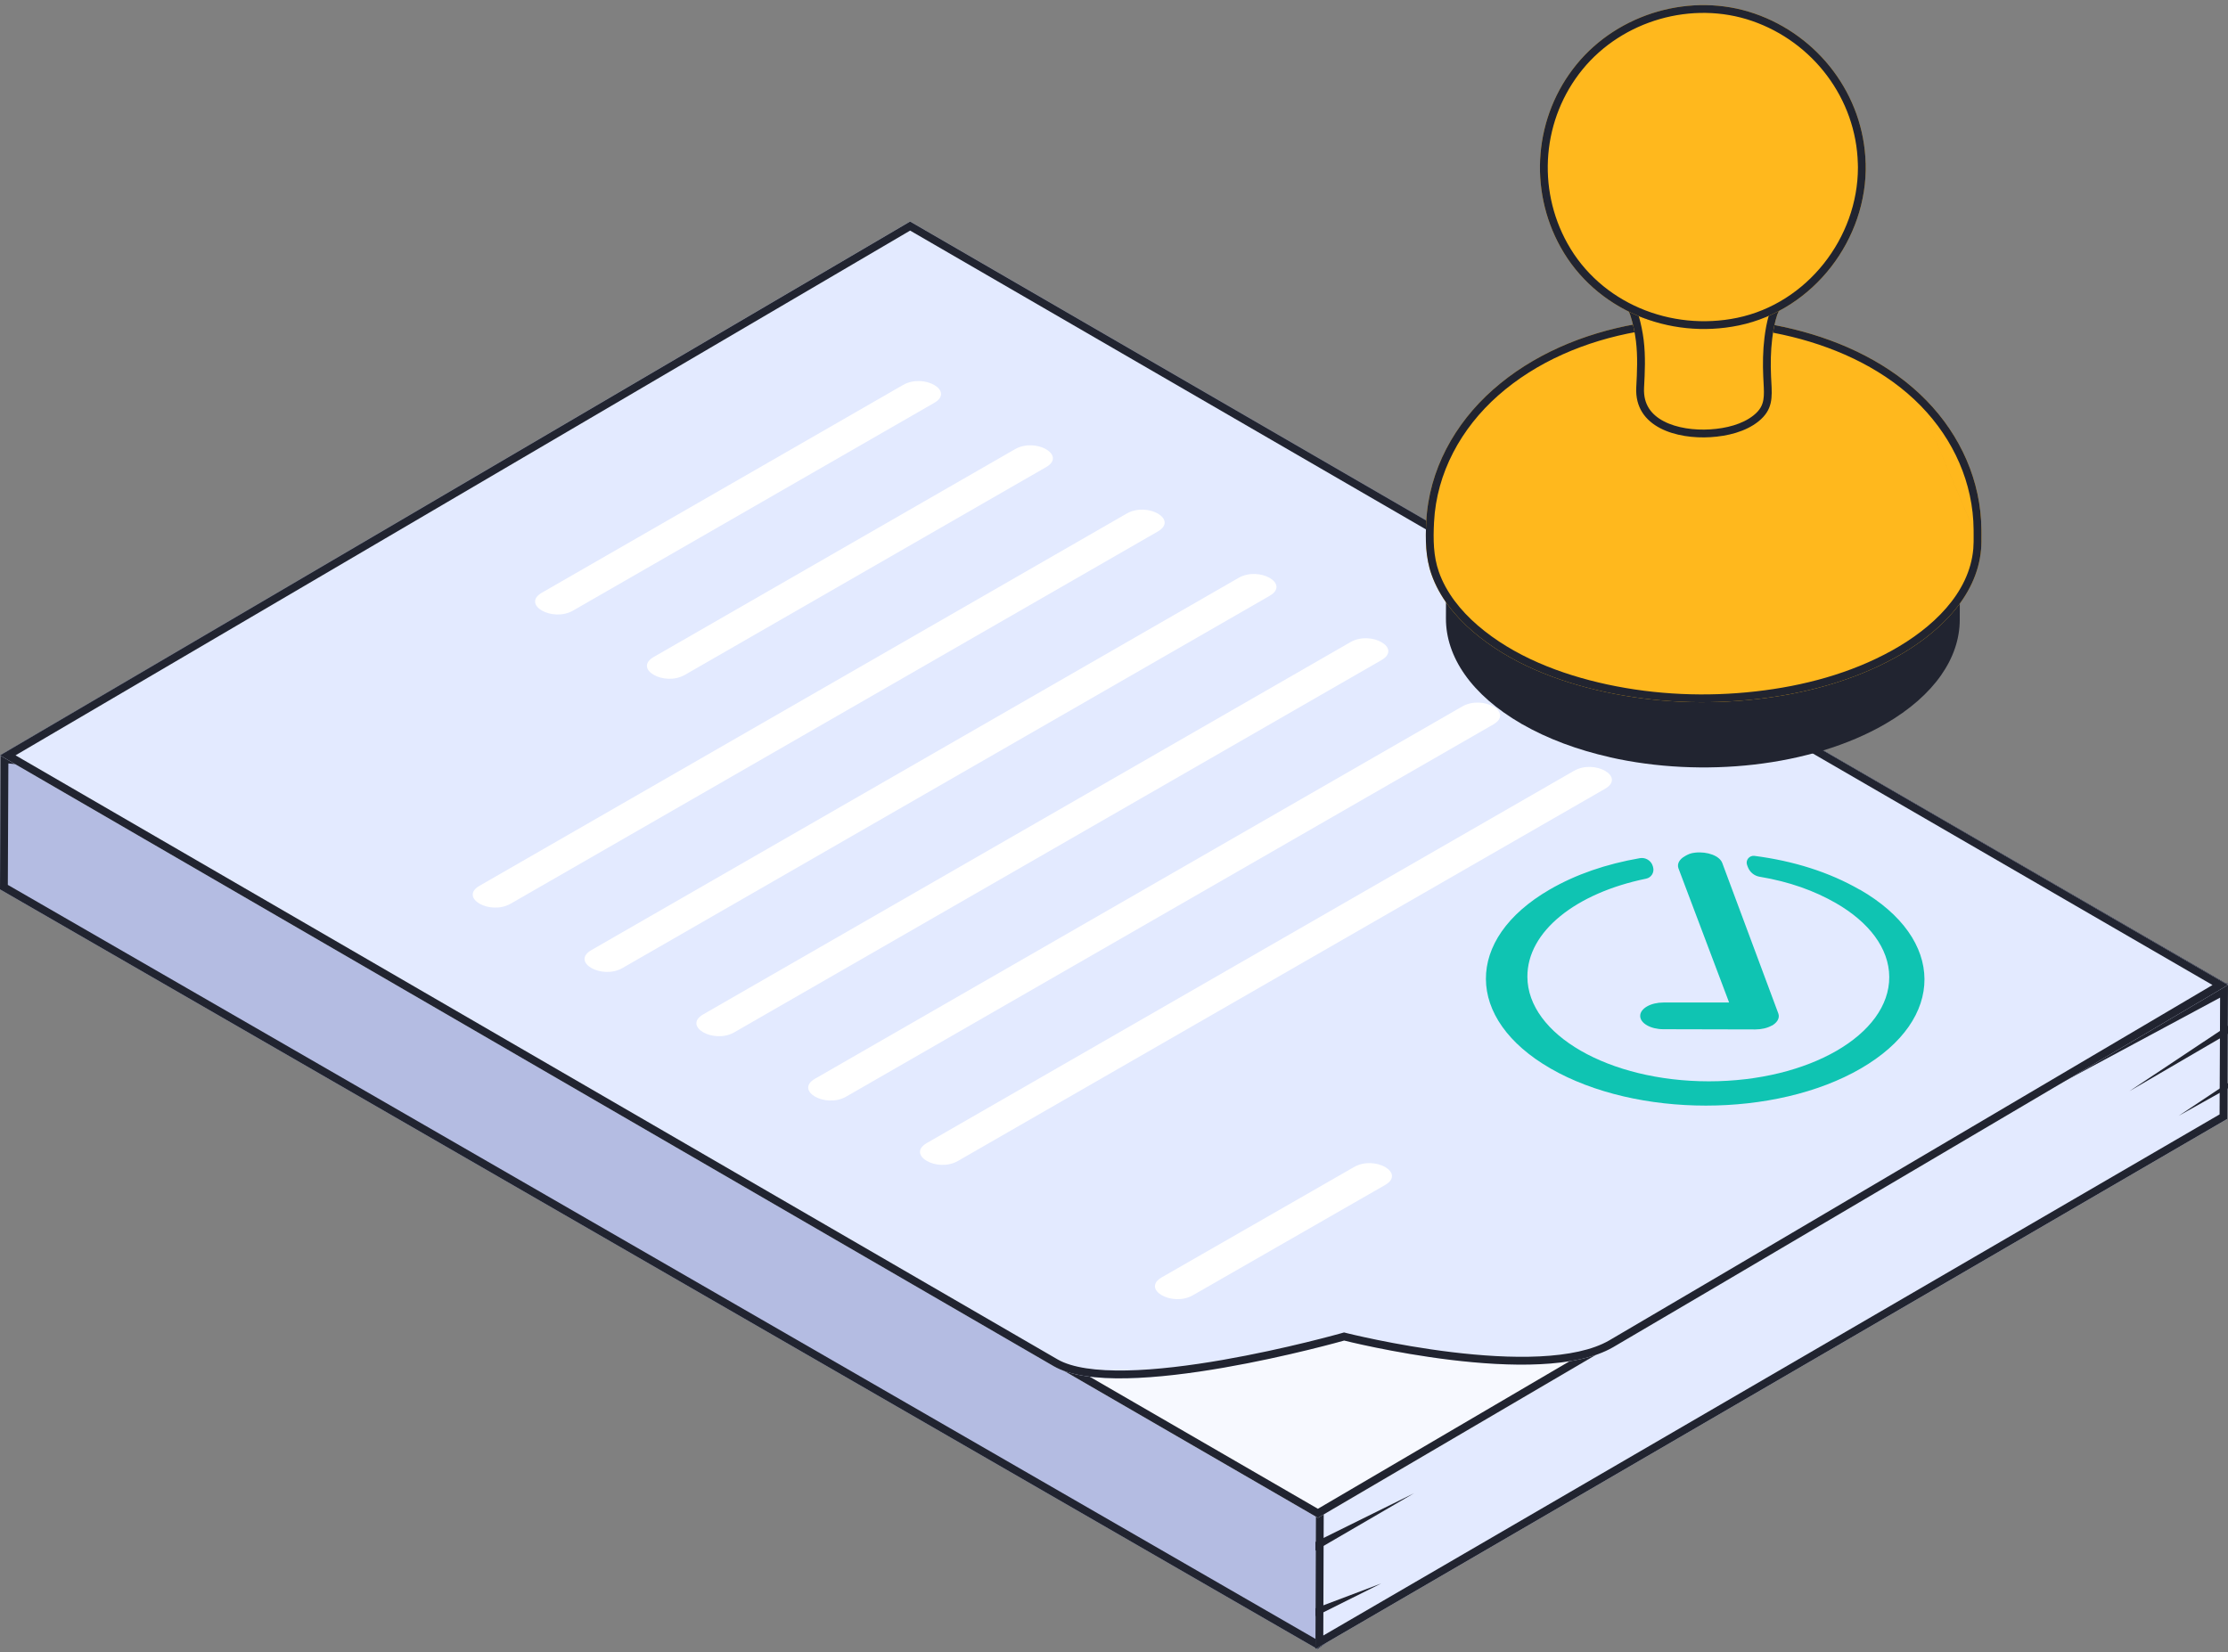
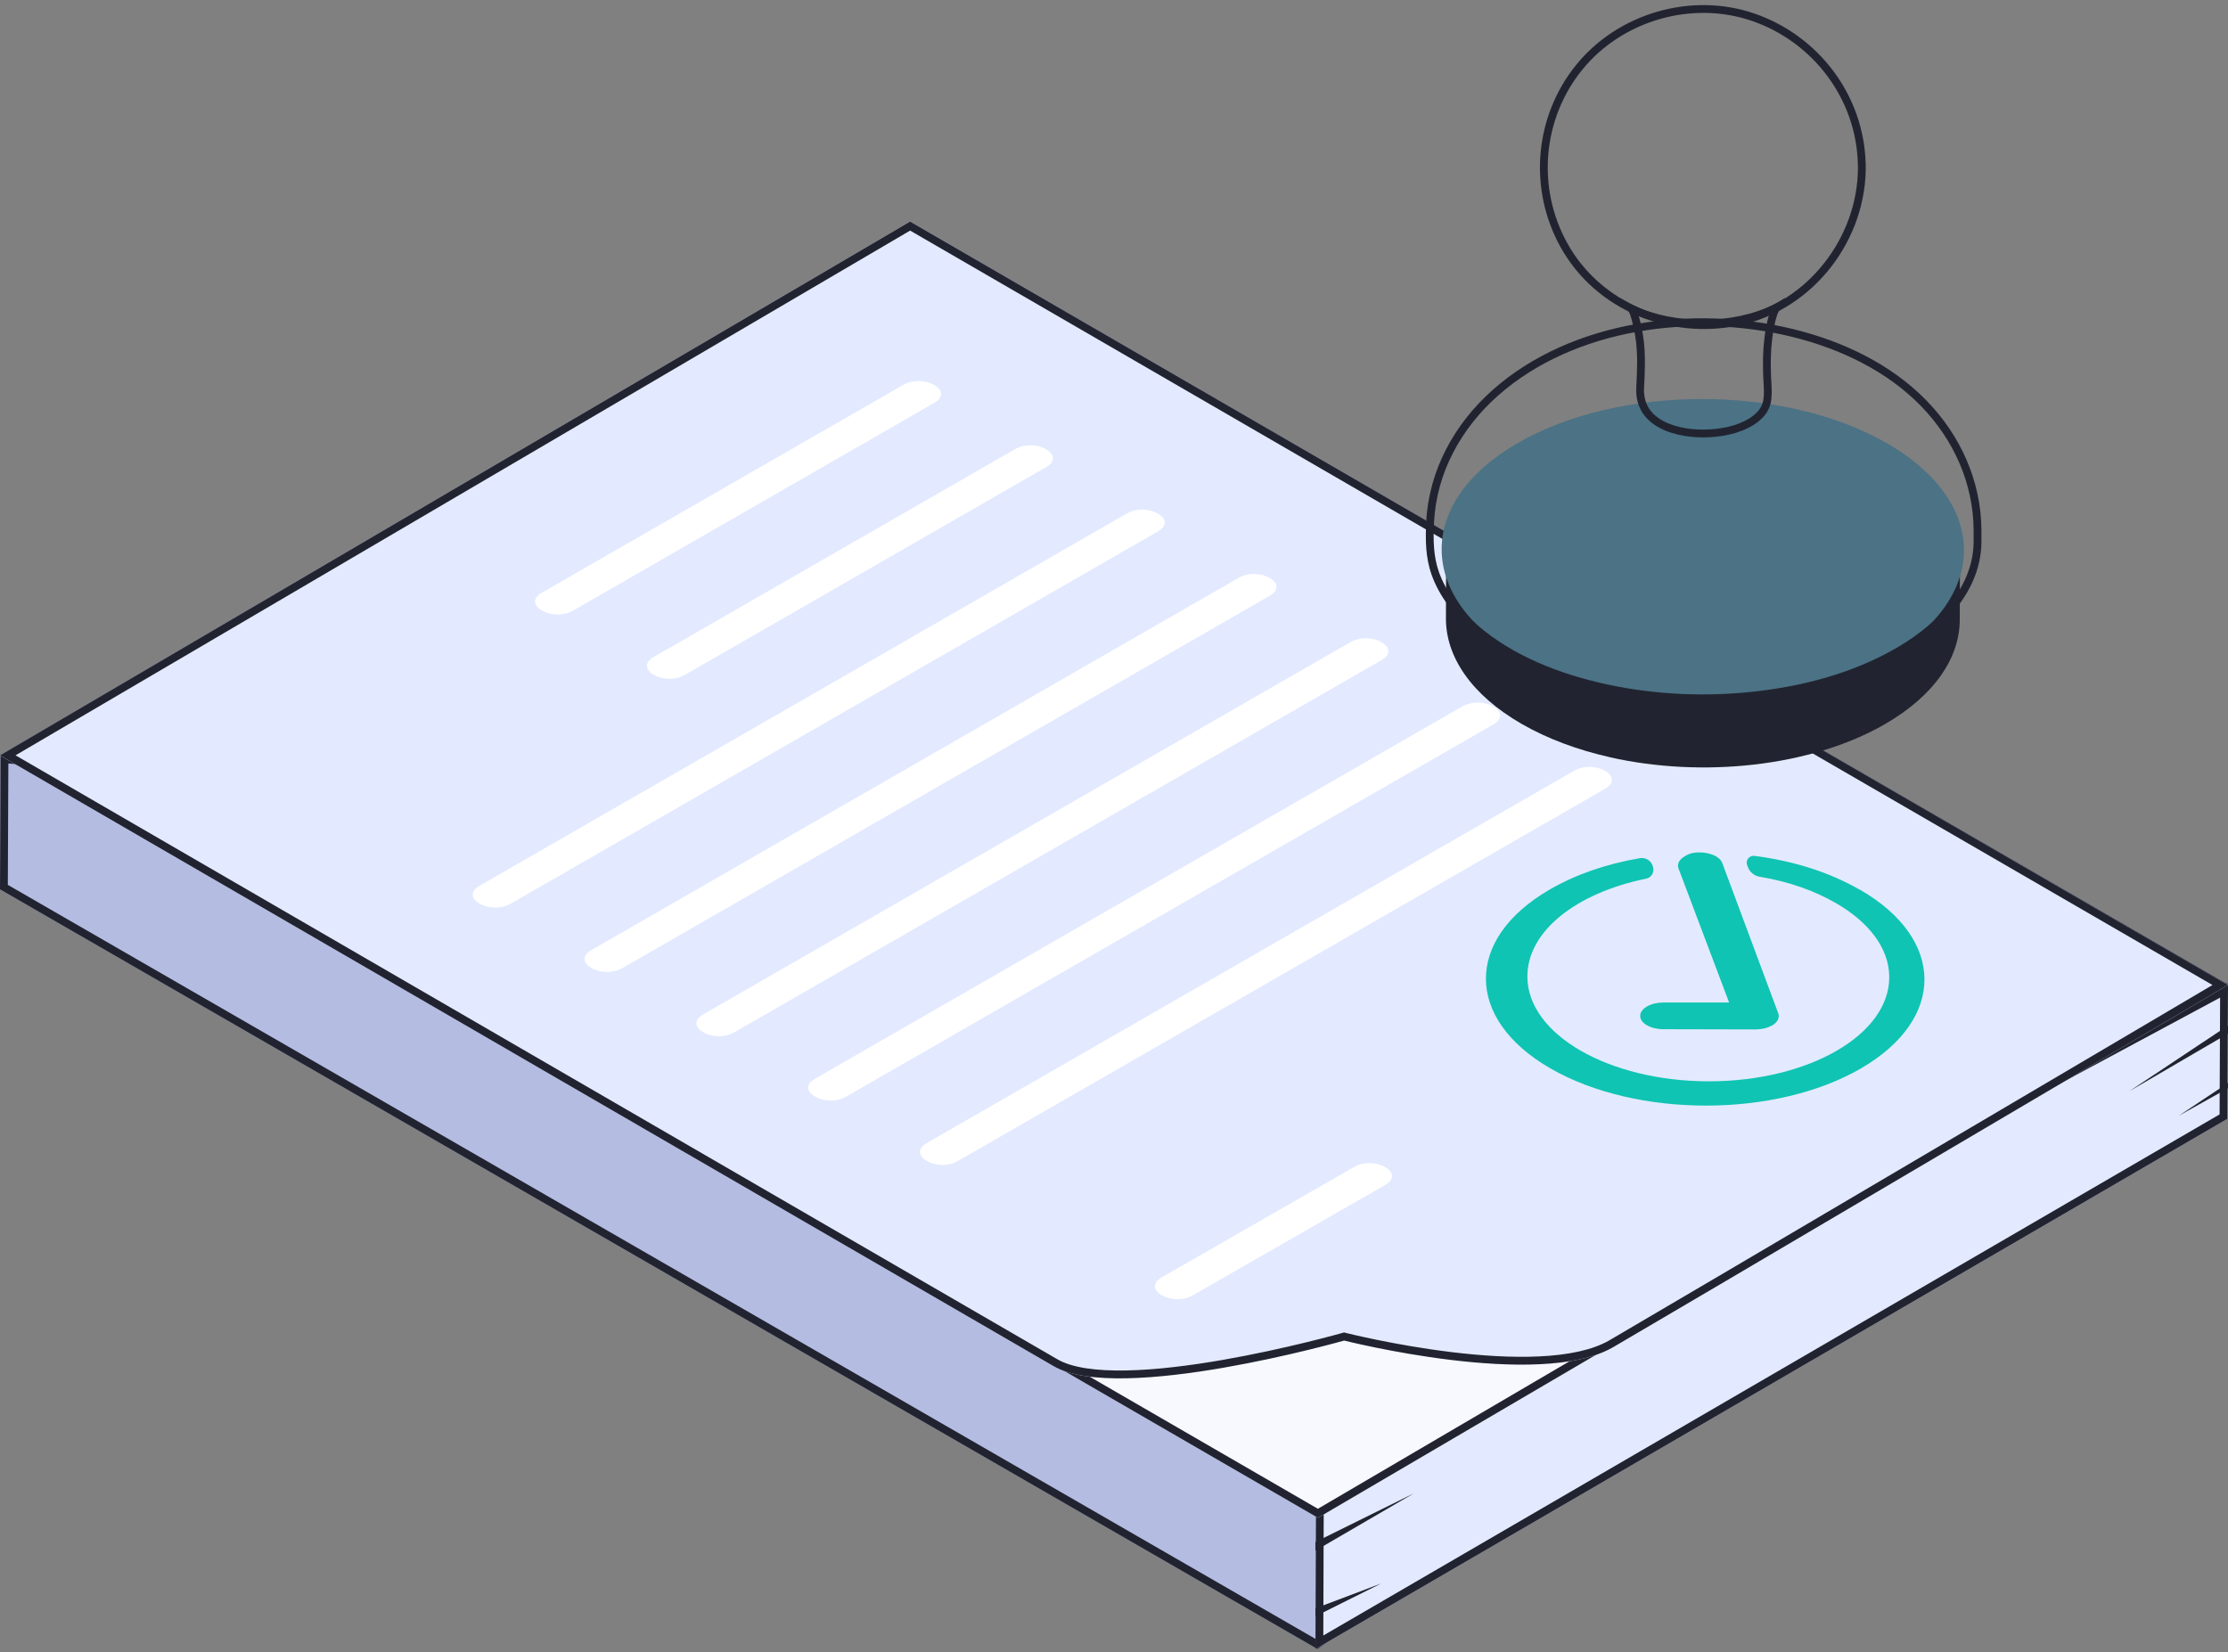
<svg xmlns="http://www.w3.org/2000/svg" width="271" height="201" viewBox="0 0 271 201" fill="none">
  <rect x="0" y="0" width="271" height="201" fill="#808080" stroke="none" />
  <path d="M271 119.609L160.261 200.621L0 108.196L0.073 91.827L271 119.609Z" fill="#B4BCE2" />
  <path fill-rule="evenodd" clip-rule="evenodd" d="M271 119.609L0.073 91.827L0 108.196L160.261 200.621L271 119.609ZM268.449 120.3L1.018 92.877L0.952 107.65L160.199 199.491L268.449 120.3Z" fill="#212430" />
  <path d="M271 119.774L270.926 136.116L160 200.621L160.074 179.373L271 119.774Z" fill="#E3EAFF" />
  <path fill-rule="evenodd" clip-rule="evenodd" d="M271 119.774L160.074 179.373L160 200.621L270.926 136.116L271 119.774ZM270.041 121.365L161.024 179.938L160.958 198.968L269.977 135.572L270.041 121.365Z" fill="#212430" />
  <path d="M271 119.745L160.304 184.651L0 91.85L110.703 26.95L271 119.745Z" fill="#F7F9FF" />
  <path fill-rule="evenodd" clip-rule="evenodd" d="M271 119.745L110.703 26.95L0 91.85L160.304 184.651L271 119.745ZM269.11 119.75L110.706 28.051L1.89 91.845L160.301 183.551L269.11 119.75Z" fill="#212430" />
  <path d="M271 119.825C271 119.825 202.826 160.047 196.223 163.885C187.244 169.106 163.497 163.084 163.497 163.084C163.497 163.084 136.194 170.848 128.162 166.202C120.511 161.782 0 91.893 0 91.893L110.699 26.95L271 119.825Z" fill="#E3EAFF" />
  <path fill-rule="evenodd" clip-rule="evenodd" d="M195.746 163.061C199.045 161.144 217.735 150.131 235.606 139.594C244.54 134.327 253.269 129.179 259.763 125.348C263.01 123.433 265.699 121.847 267.576 120.739L269.114 119.832L110.702 28.052L1.889 91.888L19.425 102.058C30.843 108.679 46.146 117.553 61.688 126.565C92.772 144.591 124.812 163.167 128.637 165.376C130.401 166.397 133.382 166.797 137.052 166.722C140.674 166.649 144.786 166.123 148.679 165.447C152.567 164.771 156.209 163.951 158.88 163.299C160.216 162.973 161.307 162.69 162.064 162.488C162.442 162.387 162.736 162.307 162.936 162.252C163.036 162.224 163.111 162.203 163.162 162.189L163.219 162.173L163.233 162.169L163.236 162.168C163.237 162.168 163.237 162.168 163.497 163.084C163.497 163.084 136.194 170.848 128.162 166.202C120.909 162.012 12.236 98.989 0.946 92.441C0.326 92.082 0 91.893 0 91.893L110.699 26.95L271 119.825C271 119.825 270.672 120.018 270.059 120.38C261.839 125.229 202.368 160.313 196.223 163.885C187.244 169.106 163.497 163.084 163.497 163.084L163.236 162.168L163.482 162.098L163.729 162.161L163.733 162.161L163.745 162.164L163.794 162.177C163.837 162.188 163.903 162.204 163.989 162.225C164.162 162.267 164.418 162.328 164.748 162.405C165.408 162.557 166.363 162.77 167.537 163.01C169.887 163.49 173.109 164.074 176.606 164.497C180.107 164.92 183.86 165.177 187.275 165.011C190.715 164.844 193.699 164.251 195.746 163.061Z" fill="#212430" />
  <path d="M160 187.588L172 181.657L160 188.644V187.588Z" fill="#212430" />
  <path d="M160 195.661L168 192.636L160 196.629V195.661Z" fill="#212430" />
  <path d="M271 131.751L265 135.744L270.993 132.392L271 131.751Z" fill="#212430" />
  <path d="M271 124.765L259 132.75L270.993 125.753L271 124.765Z" fill="#212430" />
  <path d="M113.629 49.013C98.986 57.437 84.343 65.861 69.707 74.278C67.18 75.734 63.393 73.554 65.92 72.099C80.563 63.675 95.205 55.258 109.842 46.834C112.369 45.379 116.156 47.558 113.629 49.013Z" fill="white" />
  <path d="M127.232 56.832C112.589 65.256 97.946 73.68 83.31 82.098C80.783 83.553 76.995 81.374 79.522 79.919C94.165 71.495 108.808 63.07 123.444 54.653C125.971 53.198 129.759 55.377 127.238 56.832H127.232Z" fill="white" />
  <path d="M140.828 64.658C114.589 79.753 88.358 94.841 62.119 109.935C59.592 111.39 55.805 109.211 58.332 107.756C84.57 92.662 110.802 77.574 137.04 62.479C139.568 61.024 143.355 63.203 140.828 64.658Z" fill="white" />
  <path d="M154.43 72.485C128.192 87.579 101.96 102.667 75.722 117.761C73.195 119.216 69.407 117.037 71.934 115.582C98.173 100.488 124.405 85.4 150.643 70.306C153.17 68.851 156.957 71.03 154.43 72.485Z" fill="white" />
  <path d="M168.033 80.304C141.794 95.399 115.563 110.486 89.324 125.581C86.797 127.036 83.01 124.857 85.537 123.402C111.775 108.307 138.007 93.219 164.245 78.125C166.773 76.67 170.56 78.849 168.033 80.304Z" fill="white" />
  <path d="M181.635 88.131C155.397 103.225 129.165 118.313 102.927 133.407C100.4 134.862 96.612 132.683 99.139 131.228C125.378 116.134 151.61 101.046 177.848 85.951C180.375 84.496 184.163 86.676 181.635 88.131Z" fill="white" />
  <path d="M195.231 95.957C168.993 111.051 142.761 126.139 116.523 141.233C113.995 142.688 110.208 140.509 112.735 139.054C138.974 123.96 165.205 108.872 191.444 93.778C193.971 92.323 197.758 94.502 195.231 95.957Z" fill="white" />
  <path d="M168.48 144.157L145.102 157.57C142.575 159.025 138.787 156.846 141.314 155.391L164.692 141.978C167.219 140.523 171.007 142.702 168.48 144.157Z" fill="white" />
  <path d="M226.203 108.234C222.489 106.095 218.168 104.74 213.407 104.122C212.78 104.042 212.287 104.647 212.507 105.238L212.594 105.471C212.827 106.095 213.374 106.553 214.034 106.66C217.661 107.264 220.695 108.367 223.302 109.862C227.296 112.161 229.777 115.336 229.797 118.844C229.837 125.86 220.015 131.547 207.859 131.547C201.785 131.547 196.27 130.125 192.276 127.826C188.282 125.528 185.802 122.352 185.782 118.844C185.748 113.31 191.69 108.64 200.231 106.892C200.865 106.759 201.251 106.115 201.071 105.49L201.038 105.371C200.838 104.693 200.151 104.275 199.451 104.401C195.377 105.112 191.696 106.361 188.489 108.221C178.107 114.234 178.16 123.98 188.609 129.992C199.058 136.005 215.948 136.005 226.33 129.992C236.712 123.98 236.658 114.234 226.21 108.221L226.203 108.234Z" fill="#0FC4B2" />
  <path d="M215.52 124.757C214.994 125.063 214.26 125.235 213.513 125.235L202.318 125.209C201.564 125.209 200.851 125.036 200.324 124.73C199.791 124.425 199.497 124.013 199.504 123.581C199.504 123.149 199.804 122.744 200.331 122.438C200.871 122.126 201.584 121.96 202.345 121.96H210.319L204.152 105.623C203.972 105.092 204.258 104.547 204.932 104.162C205.325 103.936 205.612 103.79 206.165 103.73C207.692 103.557 209.186 104.128 209.493 105.005L216.307 123.302C216.474 123.78 216.254 124.272 215.714 124.651C215.654 124.691 215.594 124.73 215.527 124.77L215.52 124.757Z" fill="#0FC4B2" />
  <path d="M185.103 88.078C178.941 84.53 175.861 79.879 175.874 75.235L175.901 67.303C175.887 71.947 188.016 74.684 194.184 78.232L185.103 88.078Z" fill="#212430" />
  <path d="M227.924 77.454C218.889 82.689 198.845 77.986 187.609 75.448L195.811 92.124C207.04 94.655 220.262 93.306 229.291 88.084C235.332 84.583 238.359 80.005 238.372 75.421L238.399 67.489C238.386 72.073 233.958 73.96 227.917 77.461L227.924 77.454Z" fill="#212430" />
  <path d="M185.129 80.145L185.103 88.077C188.256 89.891 191.917 91.24 195.818 92.117V84.177C191.931 83.301 188.276 81.952 185.129 80.138V80.145Z" fill="#212430" />
-   <path d="M229.231 57.53C241.473 64.572 241.54 75.993 229.377 83.035C217.215 90.077 197.425 90.077 185.182 83.035C172.94 75.993 172.873 64.572 185.036 57.53C197.198 50.487 216.988 50.487 229.231 57.53Z" fill="#212430" />
  <path d="M229.504 53.916C241.947 61.078 242.013 72.684 229.651 79.839C217.288 87.001 197.178 87.001 184.729 79.839C172.286 72.677 172.22 61.071 184.582 53.916C196.945 46.754 217.055 46.754 229.504 53.916Z" fill="#4B7285" />
-   <path d="M241.006 64.432C240.96 58.506 238.459 52.972 234.338 48.74C230.017 44.295 224.163 41.525 218.195 40.057C206.073 37.067 191.197 38.927 181.595 47.405C176.927 51.53 173.8 57.191 173.48 63.462C173.367 65.635 173.387 67.807 174.12 69.887C175.08 72.611 176.947 74.923 179.114 76.796C183.649 80.703 189.523 82.948 195.317 84.197C201.325 85.486 207.567 85.745 213.668 85.054C219.535 84.39 225.423 82.835 230.611 79.952C235.539 77.215 240.453 72.784 240.966 66.837C241.033 66.04 241.006 65.236 241.006 64.439V64.432Z" fill="#FFB81D" />
  <path fill-rule="evenodd" clip-rule="evenodd" d="M233.657 49.401L233.657 49.4C229.494 45.118 223.818 42.416 217.968 40.977L217.967 40.977C206.054 38.039 191.528 39.9 182.224 48.115C177.717 52.098 174.734 57.531 174.428 63.511L174.428 63.512C174.316 65.661 174.347 67.677 175.016 69.572L175.016 69.572C175.905 72.093 177.649 74.275 179.735 76.079C184.104 79.843 189.809 82.04 195.517 83.271C201.42 84.537 207.557 84.792 213.561 84.112C219.34 83.458 225.099 81.931 230.149 79.124L230.149 79.124C235 76.43 239.548 72.216 240.02 66.758C240.068 66.185 240.064 65.618 240.059 65.004C240.058 64.82 240.057 64.633 240.057 64.439M240.966 66.837C240.453 72.784 235.539 77.215 230.611 79.952C225.423 82.835 219.535 84.39 213.668 85.054C207.567 85.745 201.325 85.486 195.317 84.197C189.523 82.948 183.649 80.703 179.114 76.796C176.947 74.923 175.08 72.611 174.12 69.887C173.387 67.807 173.367 65.635 173.48 63.462C173.8 57.191 176.927 51.53 181.595 47.405C191.197 38.927 206.073 37.067 218.195 40.057C224.163 41.525 230.017 44.295 234.338 48.74C238.459 52.972 240.96 58.506 241.006 64.432V64.439C241.006 64.616 241.008 64.793 241.009 64.971C241.014 65.593 241.018 66.217 240.966 66.837ZM233.657 49.401C237.624 53.474 240.011 58.779 240.057 64.436L233.657 49.401Z" fill="#212430" />
-   <path d="M217.134 36.228C211.76 39.829 202.404 39.743 197.137 36.282C197.49 36.873 198.104 37.737 198.31 38.368C198.624 39.338 198.857 40.467 198.984 41.477C199.217 43.397 199.124 45.211 199.024 47.137C198.777 52.02 204.005 53.442 208.072 53.183C210.079 53.057 212.293 52.545 213.893 51.263C215.834 49.702 215.52 48.041 215.42 45.802C215.354 44.267 215.374 42.719 215.56 41.198C215.68 40.215 215.86 39.218 216.174 38.275C216.254 38.042 217.141 36.248 217.127 36.235L217.134 36.228Z" fill="#FFB81D" />
  <path fill-rule="evenodd" clip-rule="evenodd" d="M216.404 37.763C216.513 37.532 216.645 37.257 216.766 37.005C216.964 36.593 217.133 36.241 217.127 36.235L217.134 36.228C217.131 36.23 217.129 36.232 217.126 36.234C216.865 36.408 216.596 36.574 216.318 36.73C216.31 36.735 216.302 36.739 216.294 36.744C216.095 36.856 215.891 36.963 215.684 37.066C210.796 39.495 203.715 39.487 198.821 37.214C198.224 36.936 197.66 36.626 197.137 36.282C197.226 36.431 197.331 36.596 197.442 36.772C197.678 37.143 197.94 37.556 198.127 37.933C198.202 38.085 198.266 38.232 198.31 38.368C198.624 39.338 198.857 40.467 198.984 41.477C199.217 43.397 199.124 45.211 199.024 47.137C198.777 52.02 204.005 53.442 208.072 53.183C210.079 53.057 212.293 52.545 213.893 51.263C215.643 49.855 215.56 48.367 215.454 46.447C215.442 46.237 215.43 46.022 215.42 45.802C215.354 44.267 215.374 42.719 215.56 41.198C215.68 40.215 215.86 39.218 216.174 38.275C216.197 38.208 216.287 38.01 216.404 37.763ZM215.156 38.348C212.707 39.369 209.878 39.854 207.094 39.851C204.406 39.848 201.692 39.389 199.333 38.463C199.607 39.401 199.809 40.43 199.926 41.359L199.926 41.363L199.926 41.363C200.17 43.369 200.072 45.256 199.973 47.164L199.972 47.185C199.92 48.225 200.158 49.033 200.563 49.67C200.974 50.316 201.591 50.841 202.371 51.249C203.951 52.076 206.085 52.36 208.012 52.237L208.012 52.237C209.935 52.116 211.919 51.629 213.298 50.525C214.089 49.888 214.373 49.288 214.486 48.628C214.588 48.027 214.553 47.392 214.508 46.554C214.496 46.333 214.483 46.097 214.472 45.844L214.471 45.843C214.403 44.275 214.423 42.672 214.618 41.083C214.727 40.19 214.887 39.258 215.156 38.348Z" fill="#212430" />
-   <path d="M226.925 19.866C226.705 11.588 221.217 4.34 213.409 1.649C205.748 -0.989 196.866 1.583 191.758 7.841C186.617 14.139 185.877 22.995 189.825 30.077C194.072 37.711 203.034 41.345 211.502 39.591C220.617 37.697 227.172 29.067 226.932 19.866H226.925Z" fill="#FFB81D" />
  <path fill-rule="evenodd" clip-rule="evenodd" d="M225.988 20.37L225.976 19.891C225.766 12.02 220.545 5.111 213.099 2.545C205.818 0.038 197.353 2.487 192.494 8.439L192.494 8.44C187.601 14.434 186.894 22.87 190.654 29.616L190.655 29.617C194.683 36.856 203.211 40.34 211.309 38.663C219.799 36.899 225.982 28.95 225.988 20.37ZM211.502 39.591C203.034 41.345 194.072 37.711 189.825 30.077C185.877 22.995 186.617 14.139 191.758 7.841C196.866 1.583 205.748 -0.989 213.409 1.649C221.217 4.34 226.705 11.588 226.925 19.866H226.932C227.172 29.067 220.617 37.697 211.502 39.591Z" fill="#212430" />
</svg>